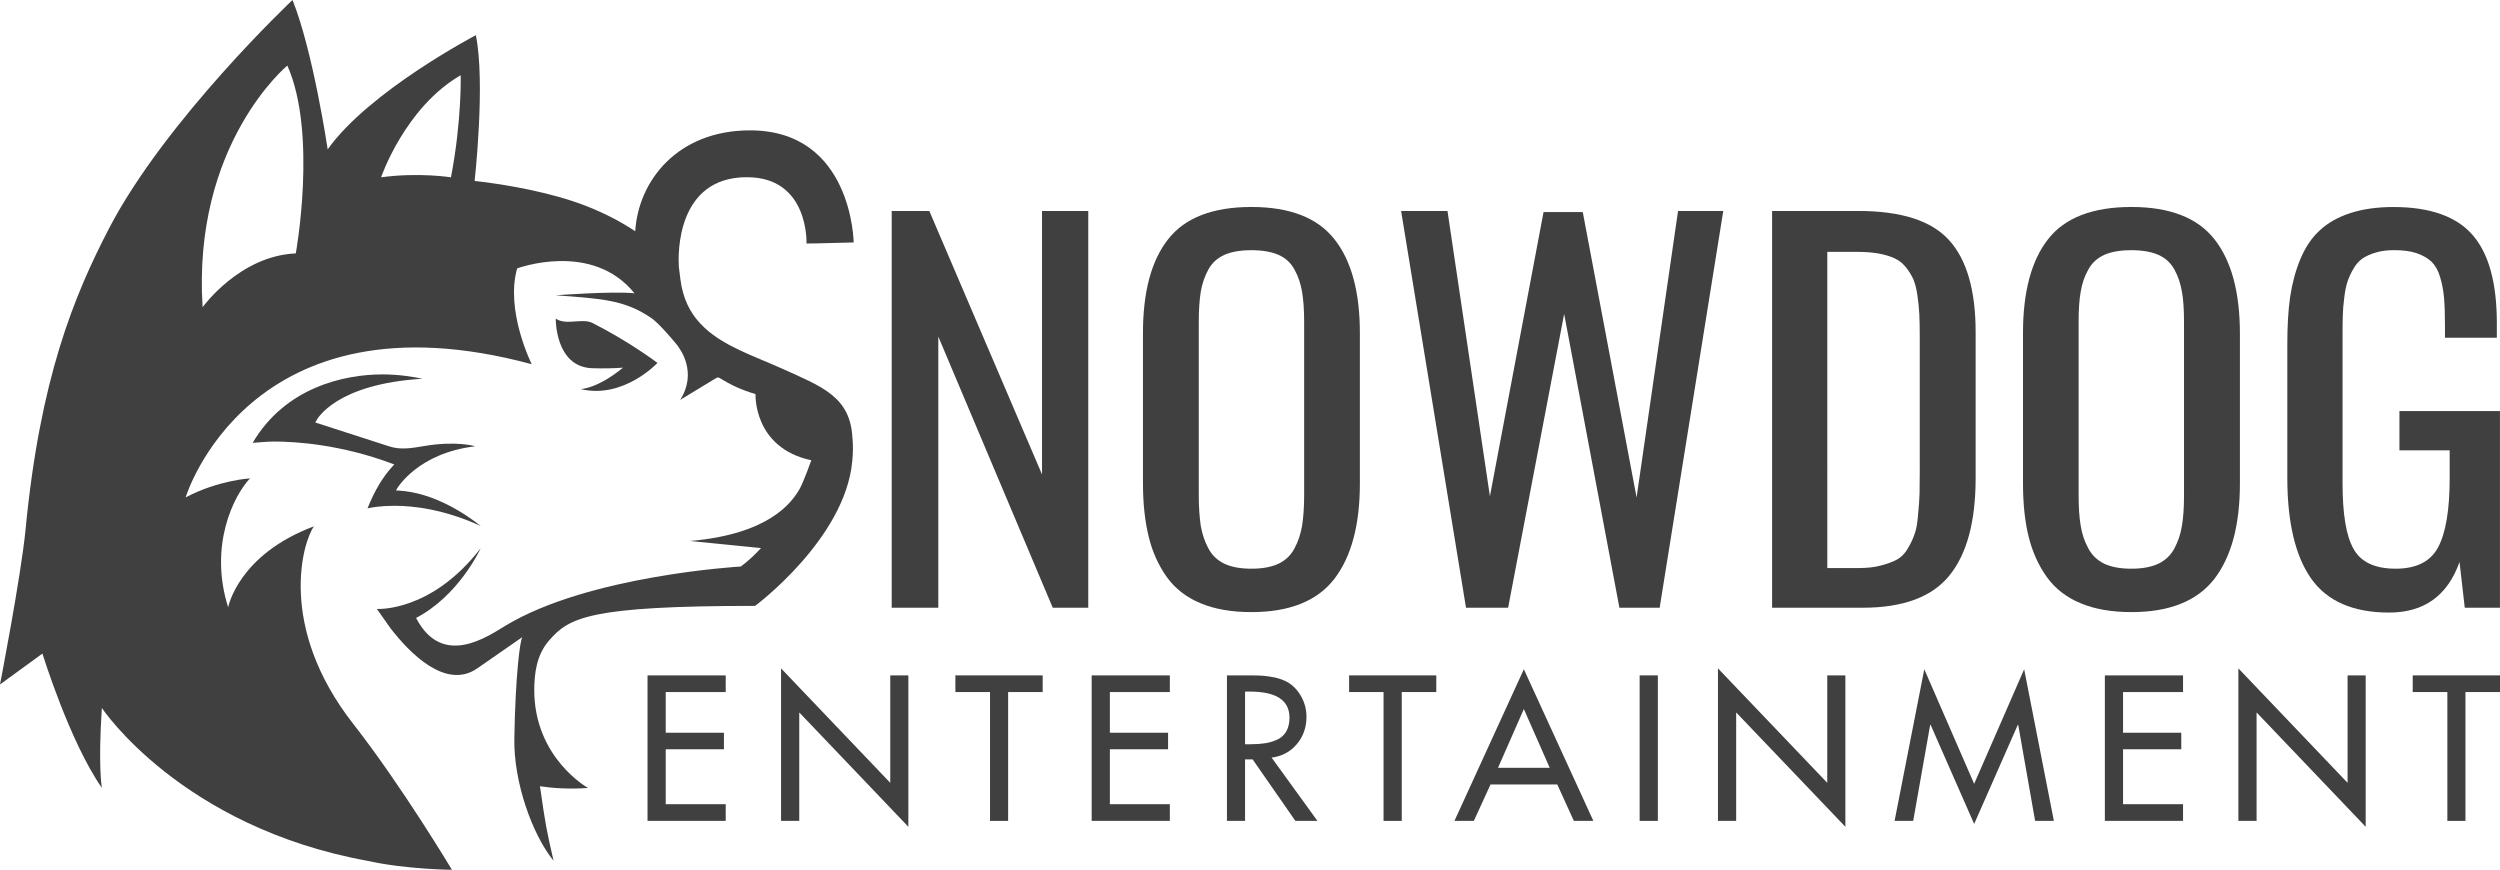
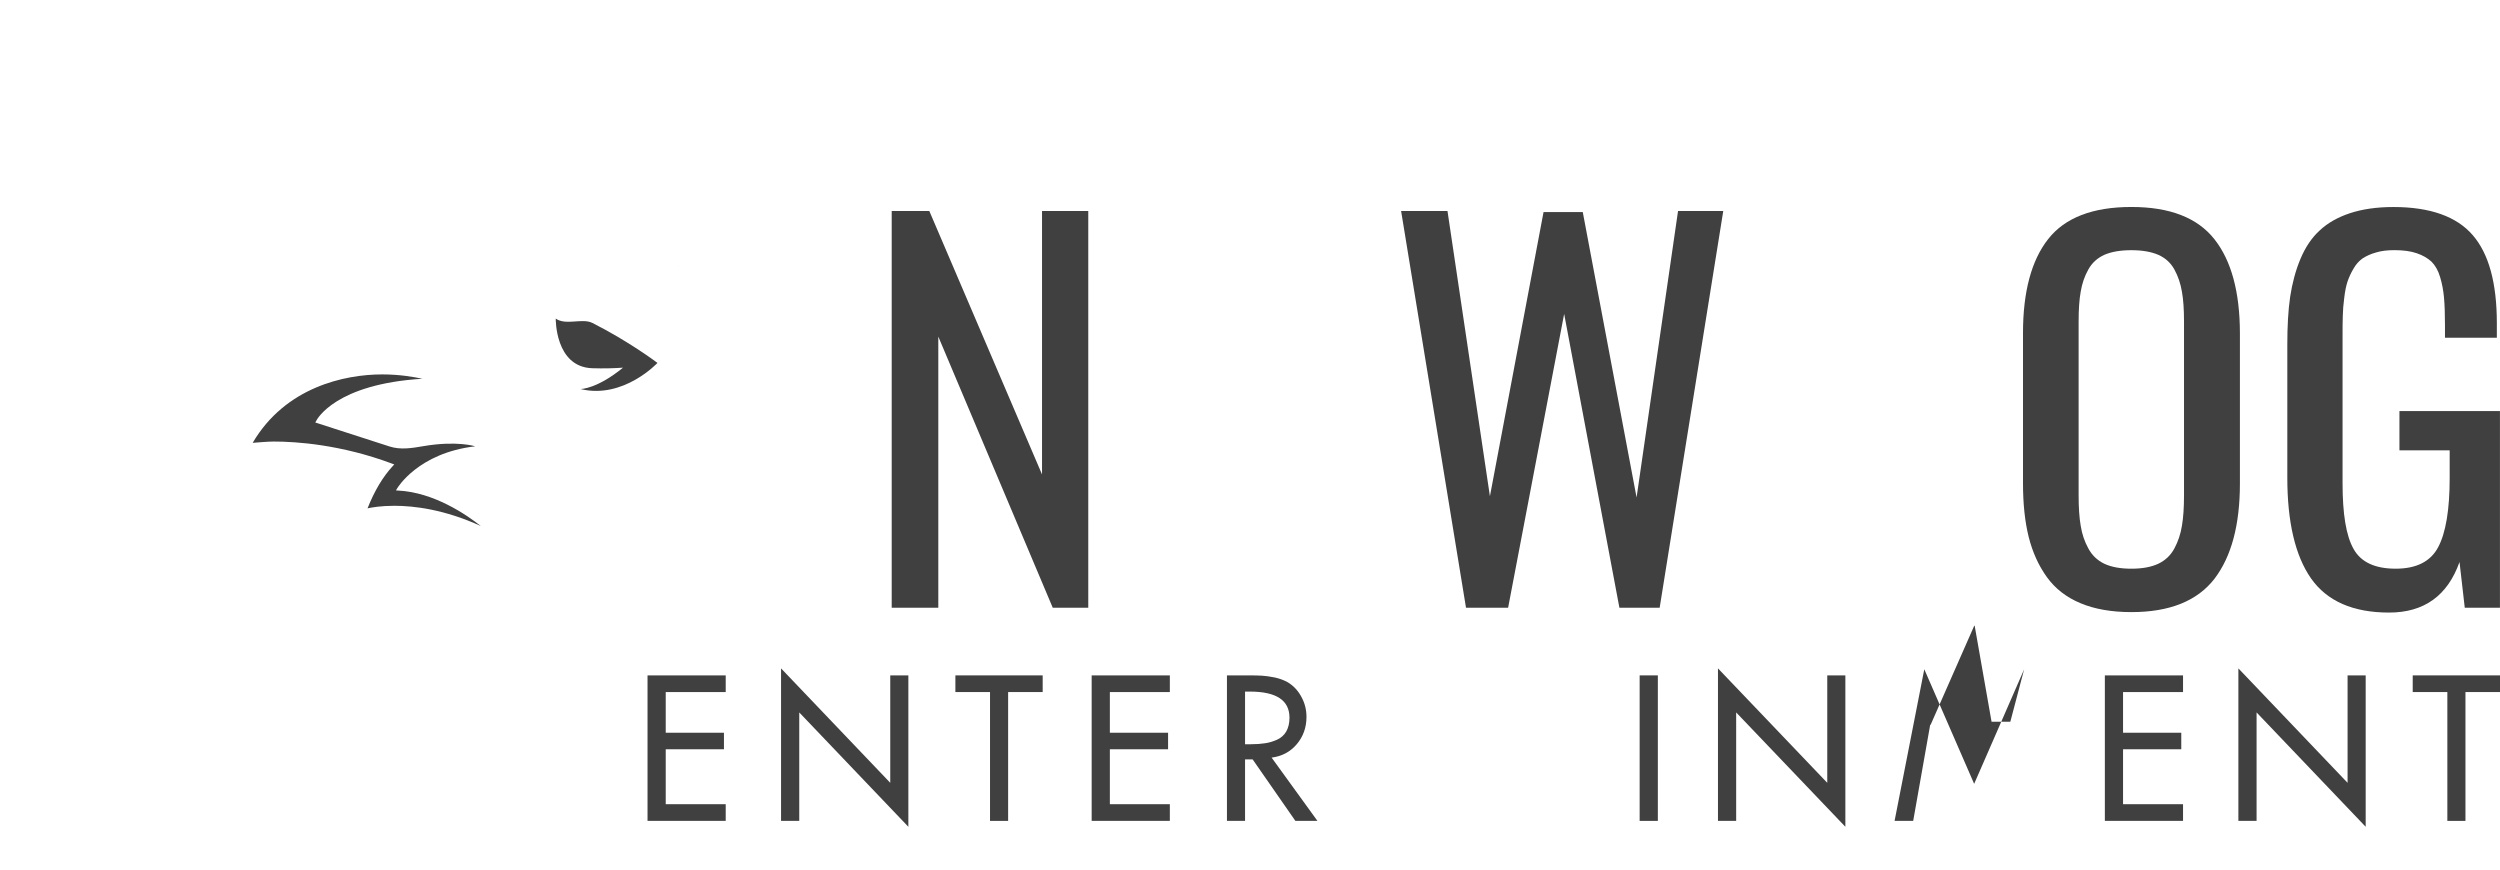
<svg xmlns="http://www.w3.org/2000/svg" version="1.1" id="Layer_1" x="0px" y="0px" viewBox="0 0 538.47 187.34" style="enable-background:new 0 0 538.47 187.34;" xml:space="preserve">
  <style type="text/css">
	.st0{fill:#404041;}
</style>
  <g>
    <g>
      <g>
        <path class="st0" d="M224.44,45.44v56.75l-24.28-56.75h-8.1v85.46h10.04V72.5l24.65,58.4h7.65V45.44H224.44z" />
-         <path class="st0" d="M287.44,51.55c-3.66-4.65-9.61-6.97-17.9-6.97c-8.31,0-14.29,2.31-17.9,6.9     c-3.64,4.58-5.46,11.34-5.46,20.24v32.38c0,4.39,0.43,8.24,1.25,11.57c0.8,3.28,2.13,6.16,3.9,8.64c1.79,2.48,4.2,4.35,7.25,5.62     c3.05,1.28,6.71,1.91,10.96,1.91c8.24,0,14.22-2.41,17.88-7.18c3.66-4.79,5.48-11.62,5.48-20.52V71.72     C292.9,62.89,291.08,56.16,287.44,51.55z M280.9,106.67c0,2.62-0.17,4.79-0.45,6.59c-0.31,1.77-0.83,3.38-1.63,4.84     c-0.78,1.51-1.94,2.6-3.47,3.33c-1.54,0.71-3.47,1.06-5.81,1.06s-4.27-0.35-5.79-1.06c-1.53-0.73-2.69-1.82-3.49-3.33     c-0.78-1.46-1.32-3.07-1.63-4.84c-0.26-1.79-0.43-3.97-0.43-6.59V69.24c0-2.57,0.17-4.72,0.43-6.42     c0.31-1.72,0.85-3.33,1.63-4.75c0.8-1.46,1.96-2.5,3.49-3.19c1.51-0.66,3.45-0.99,5.79-0.99s4.27,0.33,5.81,0.99     c1.53,0.68,2.69,1.72,3.47,3.19c0.8,1.42,1.32,3.02,1.63,4.75c0.28,1.7,0.45,3.85,0.45,6.42V106.67z" />
        <path class="st0" d="M361.43,45.44l-8.93,61.71l-11.59-61.47h-8.45l-11.55,61.21l-9.14-61.45h-9.99l13.98,85.46h9.07l12.07-63.29     l11.9,63.29h8.67l13.7-85.46H361.43z" />
-         <path class="st0" d="M419.8,51.72c-3.8-4.2-10.32-6.28-19.55-6.28h-18.56v85.46h19.44c8.74,0,14.97-2.29,18.73-6.92     c3.78-4.63,5.67-11.64,5.67-21.02V71.51C425.52,62.51,423.61,55.9,419.8,51.72z M413.5,100.7c0,2.43-0.02,4.3-0.05,5.6     c-0.05,1.28-0.14,2.83-0.33,4.65c-0.14,1.82-0.4,3.21-0.76,4.13c-0.31,0.92-0.78,1.94-1.42,3.02c-0.64,1.13-1.44,1.91-2.34,2.41     c-0.94,0.52-2.1,0.94-3.49,1.3c-1.39,0.38-3,0.54-4.82,0.54h-6.71V54.25h6.45c1.75,0,3.28,0.12,4.58,0.35     c1.3,0.24,2.43,0.57,3.42,1.02c0.94,0.43,1.75,1.04,2.41,1.87c0.66,0.78,1.18,1.65,1.61,2.53c0.4,0.9,0.71,2.05,0.92,3.47     c0.21,1.39,0.35,2.81,0.43,4.23c0.07,1.39,0.09,3.14,0.09,5.2V100.7z" />
        <path class="st0" d="M476.98,51.55c-3.66-4.65-9.61-6.97-17.9-6.97c-8.34,0-14.31,2.31-17.92,6.9     c-3.61,4.58-5.43,11.34-5.43,20.24v32.38c0,4.39,0.4,8.24,1.23,11.57c0.83,3.28,2.13,6.16,3.92,8.64     c1.79,2.48,4.2,4.35,7.25,5.62c3.05,1.28,6.71,1.91,10.96,1.91c8.24,0,14.19-2.41,17.88-7.18c3.66-4.79,5.48-11.62,5.48-20.52     V71.72C482.43,62.89,480.61,56.16,476.98,51.55z M470.41,106.67c0,2.62-0.14,4.79-0.45,6.59c-0.28,1.77-0.83,3.38-1.61,4.84     c-0.8,1.51-1.96,2.6-3.49,3.33c-1.54,0.71-3.45,1.06-5.79,1.06c-2.36,0-4.27-0.35-5.81-1.06c-1.51-0.73-2.67-1.82-3.47-3.33     c-0.8-1.46-1.35-3.07-1.63-4.84c-0.31-1.79-0.45-3.97-0.45-6.59V69.24c0-2.57,0.14-4.72,0.45-6.42c0.28-1.72,0.83-3.33,1.63-4.75     c0.8-1.46,1.96-2.5,3.47-3.19c1.54-0.66,3.45-0.99,5.81-0.99c2.34,0,4.25,0.33,5.79,0.99c1.53,0.68,2.69,1.72,3.49,3.19     c0.78,1.42,1.32,3.02,1.61,4.75c0.31,1.7,0.45,3.85,0.45,6.42V106.67z" />
        <path class="st0" d="M516.81,88.54v8.45h10.82v5.97c0,6.82-0.83,11.81-2.48,14.9c-1.63,3.09-4.7,4.63-9.14,4.63     c-4.49,0-7.51-1.42-9.09-4.27c-1.61-2.86-2.36-7.56-2.36-14.12V72.45c0-1.75,0-3.24,0.05-4.39c0.02-1.16,0.12-2.48,0.31-3.9     c0.17-1.42,0.4-2.6,0.71-3.52c0.31-0.9,0.73-1.84,1.28-2.76c0.52-0.94,1.2-1.68,1.96-2.22c0.8-0.52,1.77-0.97,2.9-1.28     c1.13-0.35,2.46-0.5,3.92-0.5c1.94,0,3.54,0.21,4.84,0.66c1.32,0.45,2.36,1.06,3.19,1.82c0.78,0.78,1.42,1.87,1.84,3.28     c0.43,1.42,0.71,2.9,0.85,4.46c0.14,1.56,0.21,3.57,0.21,5.95v2.69h11.17V69.6c0-8.62-1.72-14.95-5.2-18.96     c-3.47-4.01-9.16-6.05-17.07-6.05c-3.57,0-6.68,0.45-9.33,1.32s-4.82,2.1-6.54,3.71c-1.72,1.56-3.09,3.61-4.16,6.14     c-1.04,2.48-1.77,5.22-2.22,8.17c-0.43,2.98-0.61,6.4-0.61,10.32v28.62c0,9.59,1.7,16.84,5.12,21.73     c3.45,4.89,9.04,7.34,16.81,7.34c7.53,0,12.59-3.64,15.16-10.89l1.13,9.85h7.58V88.54H516.81z" />
      </g>
      <g>
        <path class="st0" d="M156.31,149.06v-3.59h-16.84v31.34h16.84v-3.59h-12.92v-11.83h12.54v-3.57h-12.54v-8.76H156.31z" />
        <path class="st0" d="M191.75,145.47v23.14l-23.52-24.65v32.85h3.92v-23.36l23.5,24.63v-32.61H191.75z" />
        <path class="st0" d="M205.78,145.47v3.59h7.46v27.75h3.9v-27.75h7.44v-3.59H205.78z" />
        <path class="st0" d="M251.97,149.06v-3.59h-16.84v31.34h16.84v-3.59h-12.92v-11.83h12.54v-3.57h-12.54v-8.76H251.97z" />
        <path class="st0" d="M273.89,163.18c2.22-0.28,4.04-1.25,5.43-2.9c1.37-1.63,2.08-3.59,2.08-5.86c0-1.54-0.35-2.98-1.11-4.35     c-0.73-1.35-1.72-2.41-3-3.16c-0.8-0.43-1.68-0.76-2.72-0.99c-1.06-0.21-1.94-0.33-2.67-0.38c-0.76-0.05-1.7-0.07-2.88-0.07     h-4.75v31.34h3.9v-13.25h1.63l9.21,13.25h4.75L273.89,163.18z M269.42,160.3h-1.25v-11.34h1.04c5.69,0,8.53,1.87,8.53,5.62     c0,1.18-0.24,2.17-0.71,3c-0.47,0.78-1.13,1.37-1.98,1.75c-0.87,0.38-1.72,0.64-2.6,0.76     C271.57,160.23,270.56,160.3,269.42,160.3z" />
-         <path class="st0" d="M290.58,145.47v3.59H298v27.75h3.92v-27.75h7.44v-3.59H290.58z" />
-         <path class="st0" d="M328.22,144.15l-14.95,32.66h4.18l3.59-7.84h14.38l3.57,7.84h4.2L328.22,144.15z M322.65,165.38l5.57-12.66     l5.57,12.66H322.65z" />
        <path class="st0" d="M353.16,145.47v31.34h3.92v-31.34H353.16z" />
        <path class="st0" d="M393.57,145.47v23.14l-23.54-24.65v32.85h3.92v-23.36l23.52,24.63v-32.61H393.57z" />
-         <path class="st0" d="M435.98,144.15l-10.77,24.68l-10.74-24.68l-6.4,32.66h4.01l3.66-20.69h0.09l9.38,21.35l9.4-21.35h0.09     l3.64,20.69h4.04L435.98,144.15z" />
+         <path class="st0" d="M435.98,144.15l-10.77,24.68l-10.74-24.68l-6.4,32.66h4.01l3.66-20.69h0.09l9.4-21.35h0.09     l3.64,20.69h4.04L435.98,144.15z" />
        <path class="st0" d="M470.2,149.06v-3.59h-16.84v31.34h16.84v-3.59h-12.92v-11.83h12.54v-3.57h-12.54v-8.76H470.2z" />
        <path class="st0" d="M505.64,145.47v23.14l-23.52-24.65v32.85h3.92v-23.36l23.5,24.63v-32.61H505.64z" />
        <path class="st0" d="M519.67,145.47v3.59h7.46v27.75h3.9v-27.75h7.44v-3.59H519.67z" />
      </g>
      <g>
        <path class="st0" d="M102.36,96.13c-12.32,1.43-16.79,9.01-16.83,9.08l-0.24,0.42l0.48,0.03c7.69,0.4,14.64,5.15,17.79,7.64     c-7.8-3.57-14.35-4.36-18.61-4.36c-2.88,0-4.87,0.35-5.79,0.55c1.49-3.76,3.32-6.83,5.46-9.13l0.3-0.32l-0.41-0.16     c-11.07-4.15-20.77-4.78-25.56-4.78c-1.32,0-3.96,0.24-4.53,0.28c7.05-12,19.8-14.74,27.91-14.74c3.67,0,6.77,0.53,8.65,0.94     c-18.69,1.13-22.69,8.71-22.86,9.04L67.91,91l16.01,5.17c2.38,0.77,4.85,0.34,7.31-0.08C98.44,94.86,102.36,96.13,102.36,96.13z" />
        <path class="st0" d="M141.62,78.16c0,0-7.36,7.89-16.6,5.63c0.18,0,3.62-0.06,9.17-4.6c-1.94,0.14-4.18,0.2-6.65,0.12     c-8.02-0.28-7.84-10.69-7.84-10.69c2.23,1.55,5.69-0.18,7.92,0.95c7.75,3.92,13.62,8.32,13.98,8.59L141.62,78.16z" />
      </g>
      <path class="st0" d="M146.22,57.34h-0.02v-0.21C146.22,57.27,146.22,57.34,146.22,57.34z" />
    </g>
-     <path class="st0" d="M183.61,94.42c-0.41-9.02-6.59-11.15-15.38-15.12c-5.88-2.64-12.14-4.67-16.43-8.66   c-0.36-0.33-0.69-0.67-1.02-1.02c-2.2-2.36-3.71-5.38-4.23-9.47c-0.11-0.99-0.23-1.94-0.35-2.81v-0.21   c-0.12-2.1-0.59-19.06,14.78-18.96c13.32,0.07,12.73,14.28,12.73,14.28s2.69,0,10.16-0.23c0,0-0.26-24.16-22.34-24.14   c-15.57,0-24.04,10.84-24.71,21.73c-2.69-1.8-6.16-3.71-10.48-5.41c-7.3-2.88-17.1-4.65-24.11-5.43c0,0,2.36-21.18,0.26-31.39   c0,0-23,12.05-31.91,24.59c0,0-3.16-21.23-7.58-32.17c0,0-27.34,25.79-39.53,49.22C15.92,63.79,8.62,81.5,5.5,114.11   C4.51,124.17,0,147.43,0,147.43l9.14-6.66c0,0,5.81,18.89,12.8,28.93c-0.05-0.35-0.81-4.89,0-17.21c0,0,17,25.62,57.29,32.94   c8.29,1.84,18.11,1.91,18.11,1.91s-10.73-17.96-21.26-31.43c-16.48-21.08-10.77-39.41-8.45-42.55   c-16.39,6.14-18.49,17.45-18.49,17.45c-4.2-13.32,1.21-24.07,4.7-27.77c0,0-6.8,0.37-13.86,4.1c0,0,13.6-45.15,74.55-28.69   c0,0-5.76-11.5-3.14-20.64c0,0,16.11-6,25.27,5.36c-4.65-0.49-16.98,0.43-16.98,0.43c9.92,0.75,14.85,0.94,20.69,4.96   c1.37,0.94,4.41,4.41,5.45,5.74c0.66,0.87,4.46,5.85,0.69,11.83l7.79-4.73c0.21-0.11,0.45-0.11,0.66,0c2.5,1.54,4.75,2.6,7.77,3.48   c0,0-0.54,11.57,12.02,14.26c0,0-1.7,4.75-2.53,6.19c-1.72,2.97-6.59,9.73-23.59,11.19l15.28,1.53c-1.32,1.45-2.76,2.79-4.34,3.97   c0,0-32.78,1.87-50.75,12.78c-3.83,2.31-13.58,9.14-19.2-1.7c9.04-4.73,13.65-14.41,13.91-15.02   c-10.65,13.84-22.34,13.08-22.34,13.08s0,0.02,0.02,0.05l2.86,4.06c4.11,5.34,11.92,13.41,18.73,8.69   c8.25-5.74,9.53-6.63,9.71-6.74c-0.47,0.54-1.5,8.06-1.73,21.85c-0.17,9.31,3.82,20.64,8.45,26.33c-1.56-6.8-1.7-7.53-2.93-16.05   c2.79,0.42,6.38,0.66,10.35,0.37c0,0-11.62-6.47-11.58-21.18c0.03-3.42,0.45-7.46,3.22-10.62c4.27-4.89,8.52-7.42,44.35-7.42   c0,0,19.36-14.38,20.92-31.12c0.19-1.82,0.19-3.38,0.07-4.77C183.63,94.53,183.63,94.49,183.61,94.42z M63.71,54.58   C51.57,55.1,43.64,66.17,43.64,66.17C41.4,31.03,61.89,14.12,61.89,14.12C68.41,28.77,63.71,54.58,63.71,54.58z M97.13,38.19   c0,0-6.95-1.11-15.05,0c0,0,5.13-15.04,17.15-21.99C99.23,16.2,99.49,25.91,97.13,38.19z" />
  </g>
</svg>